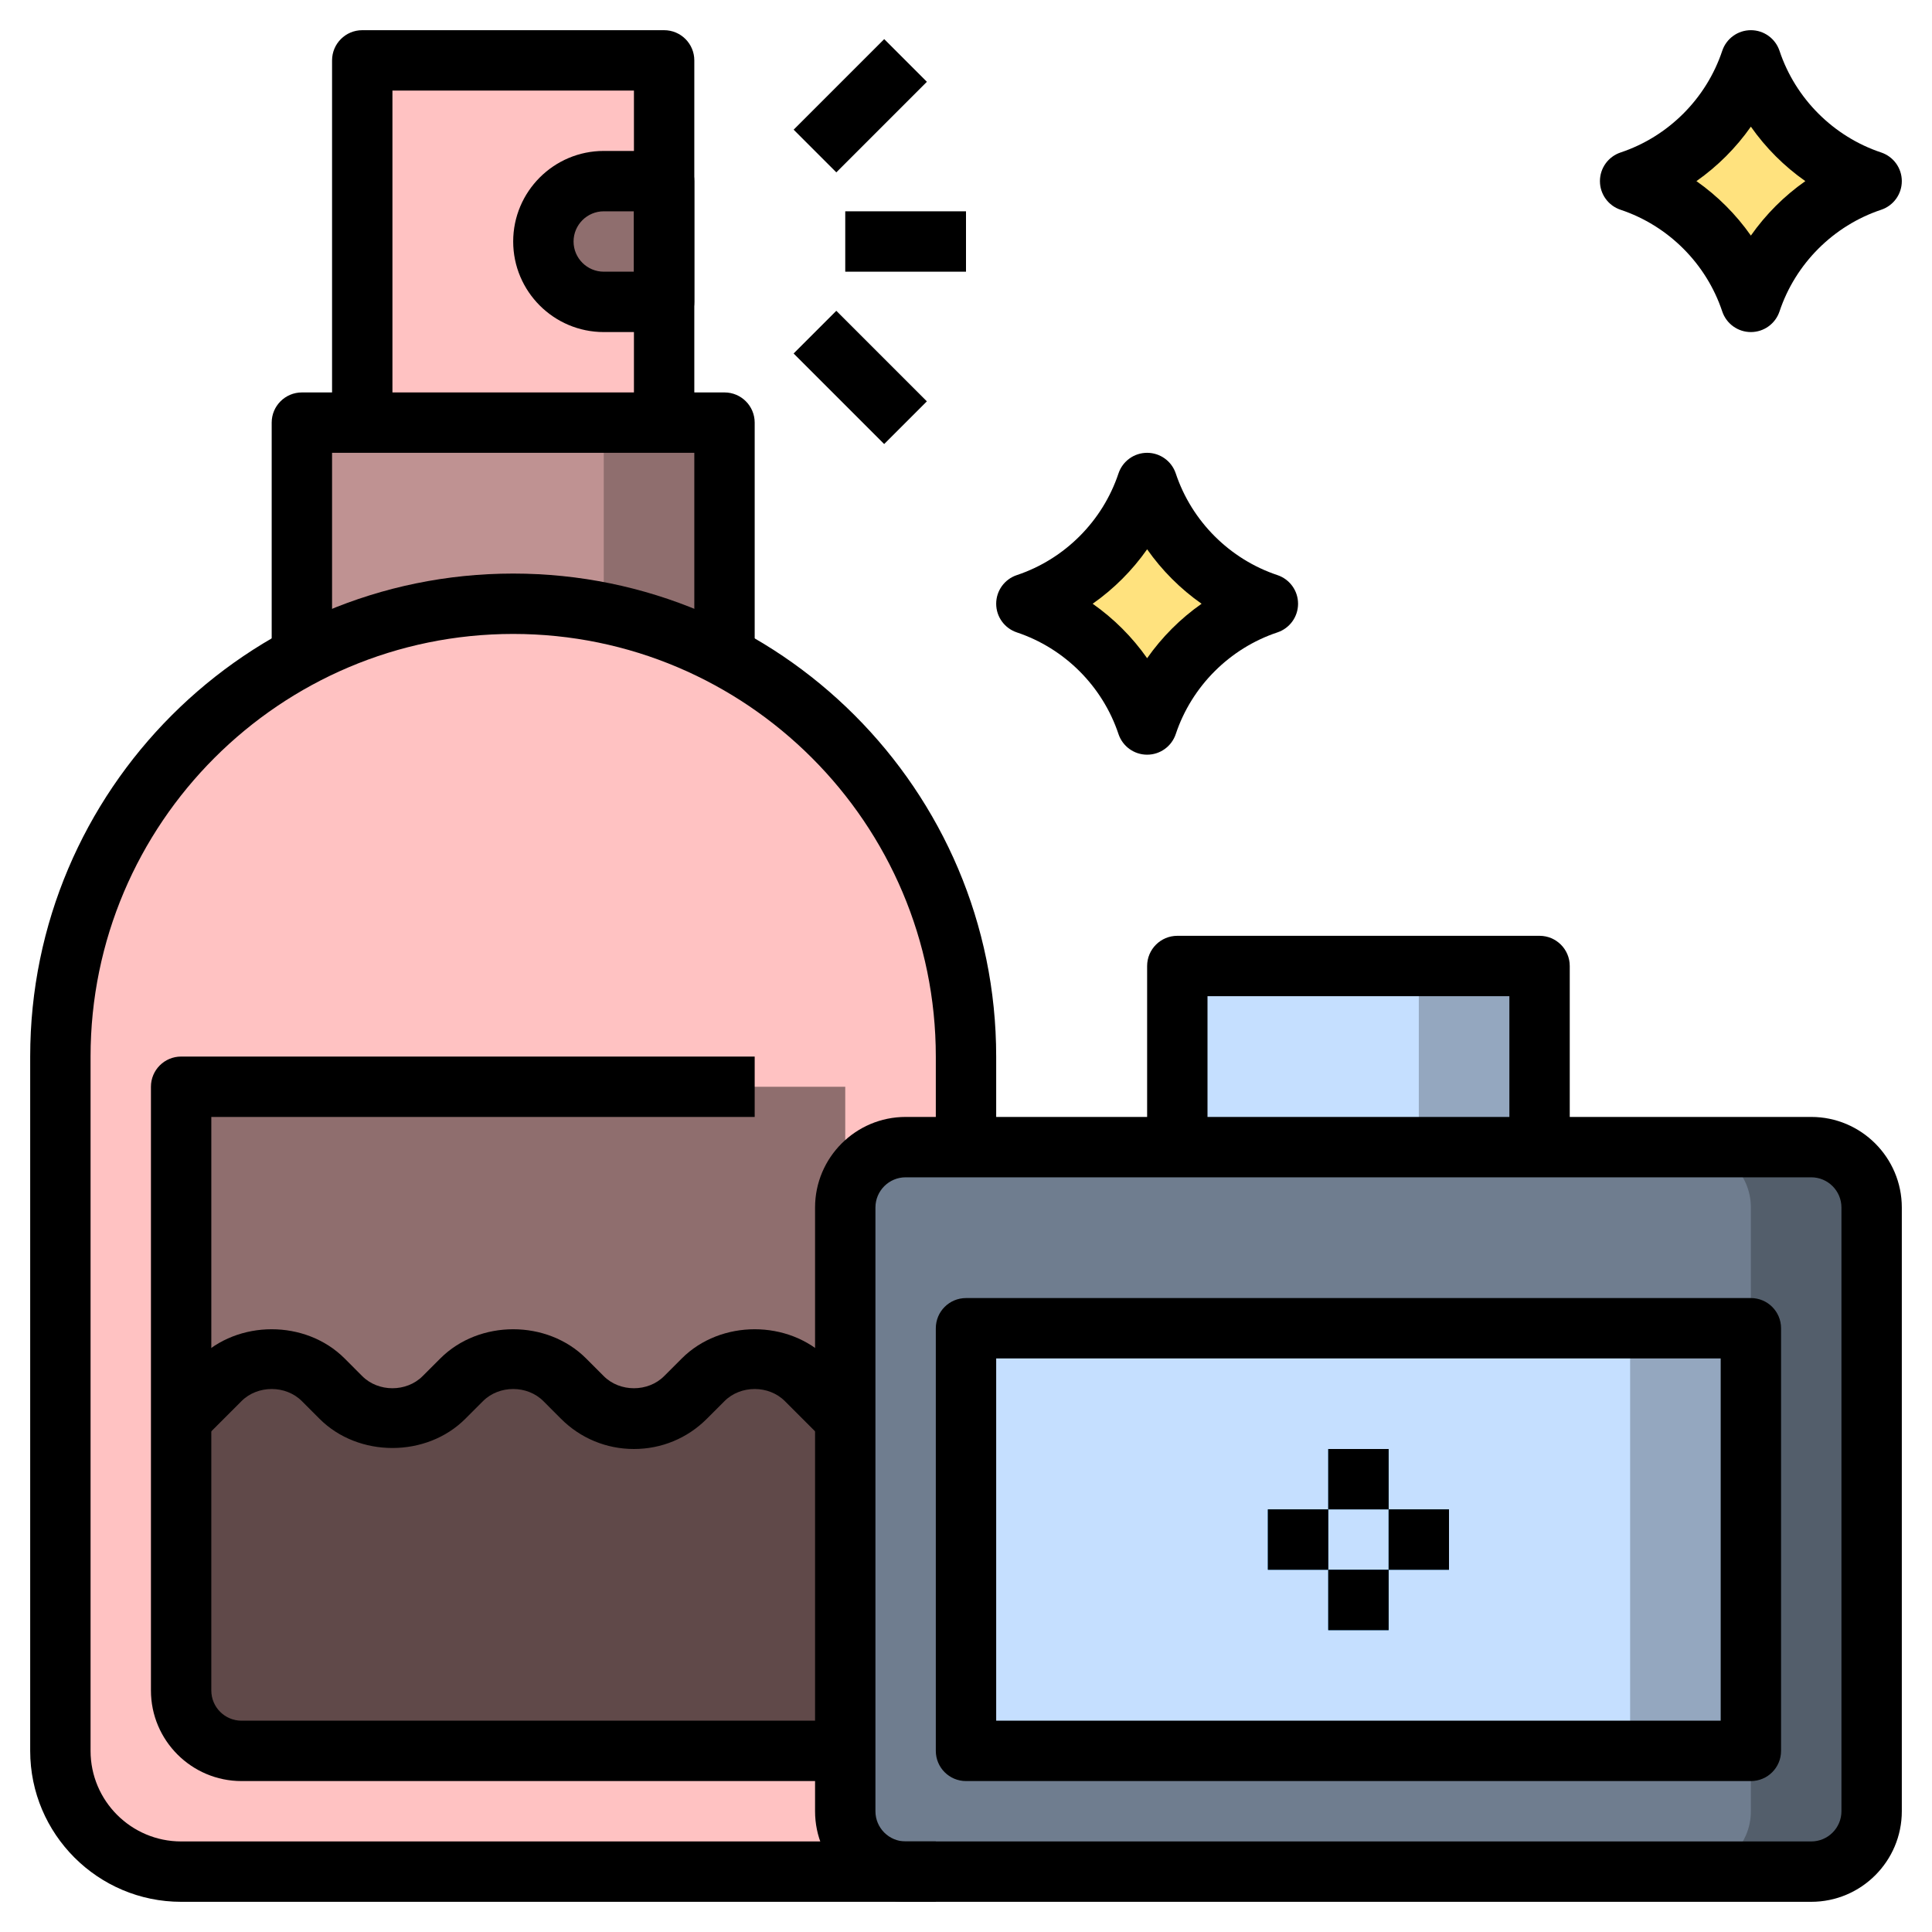
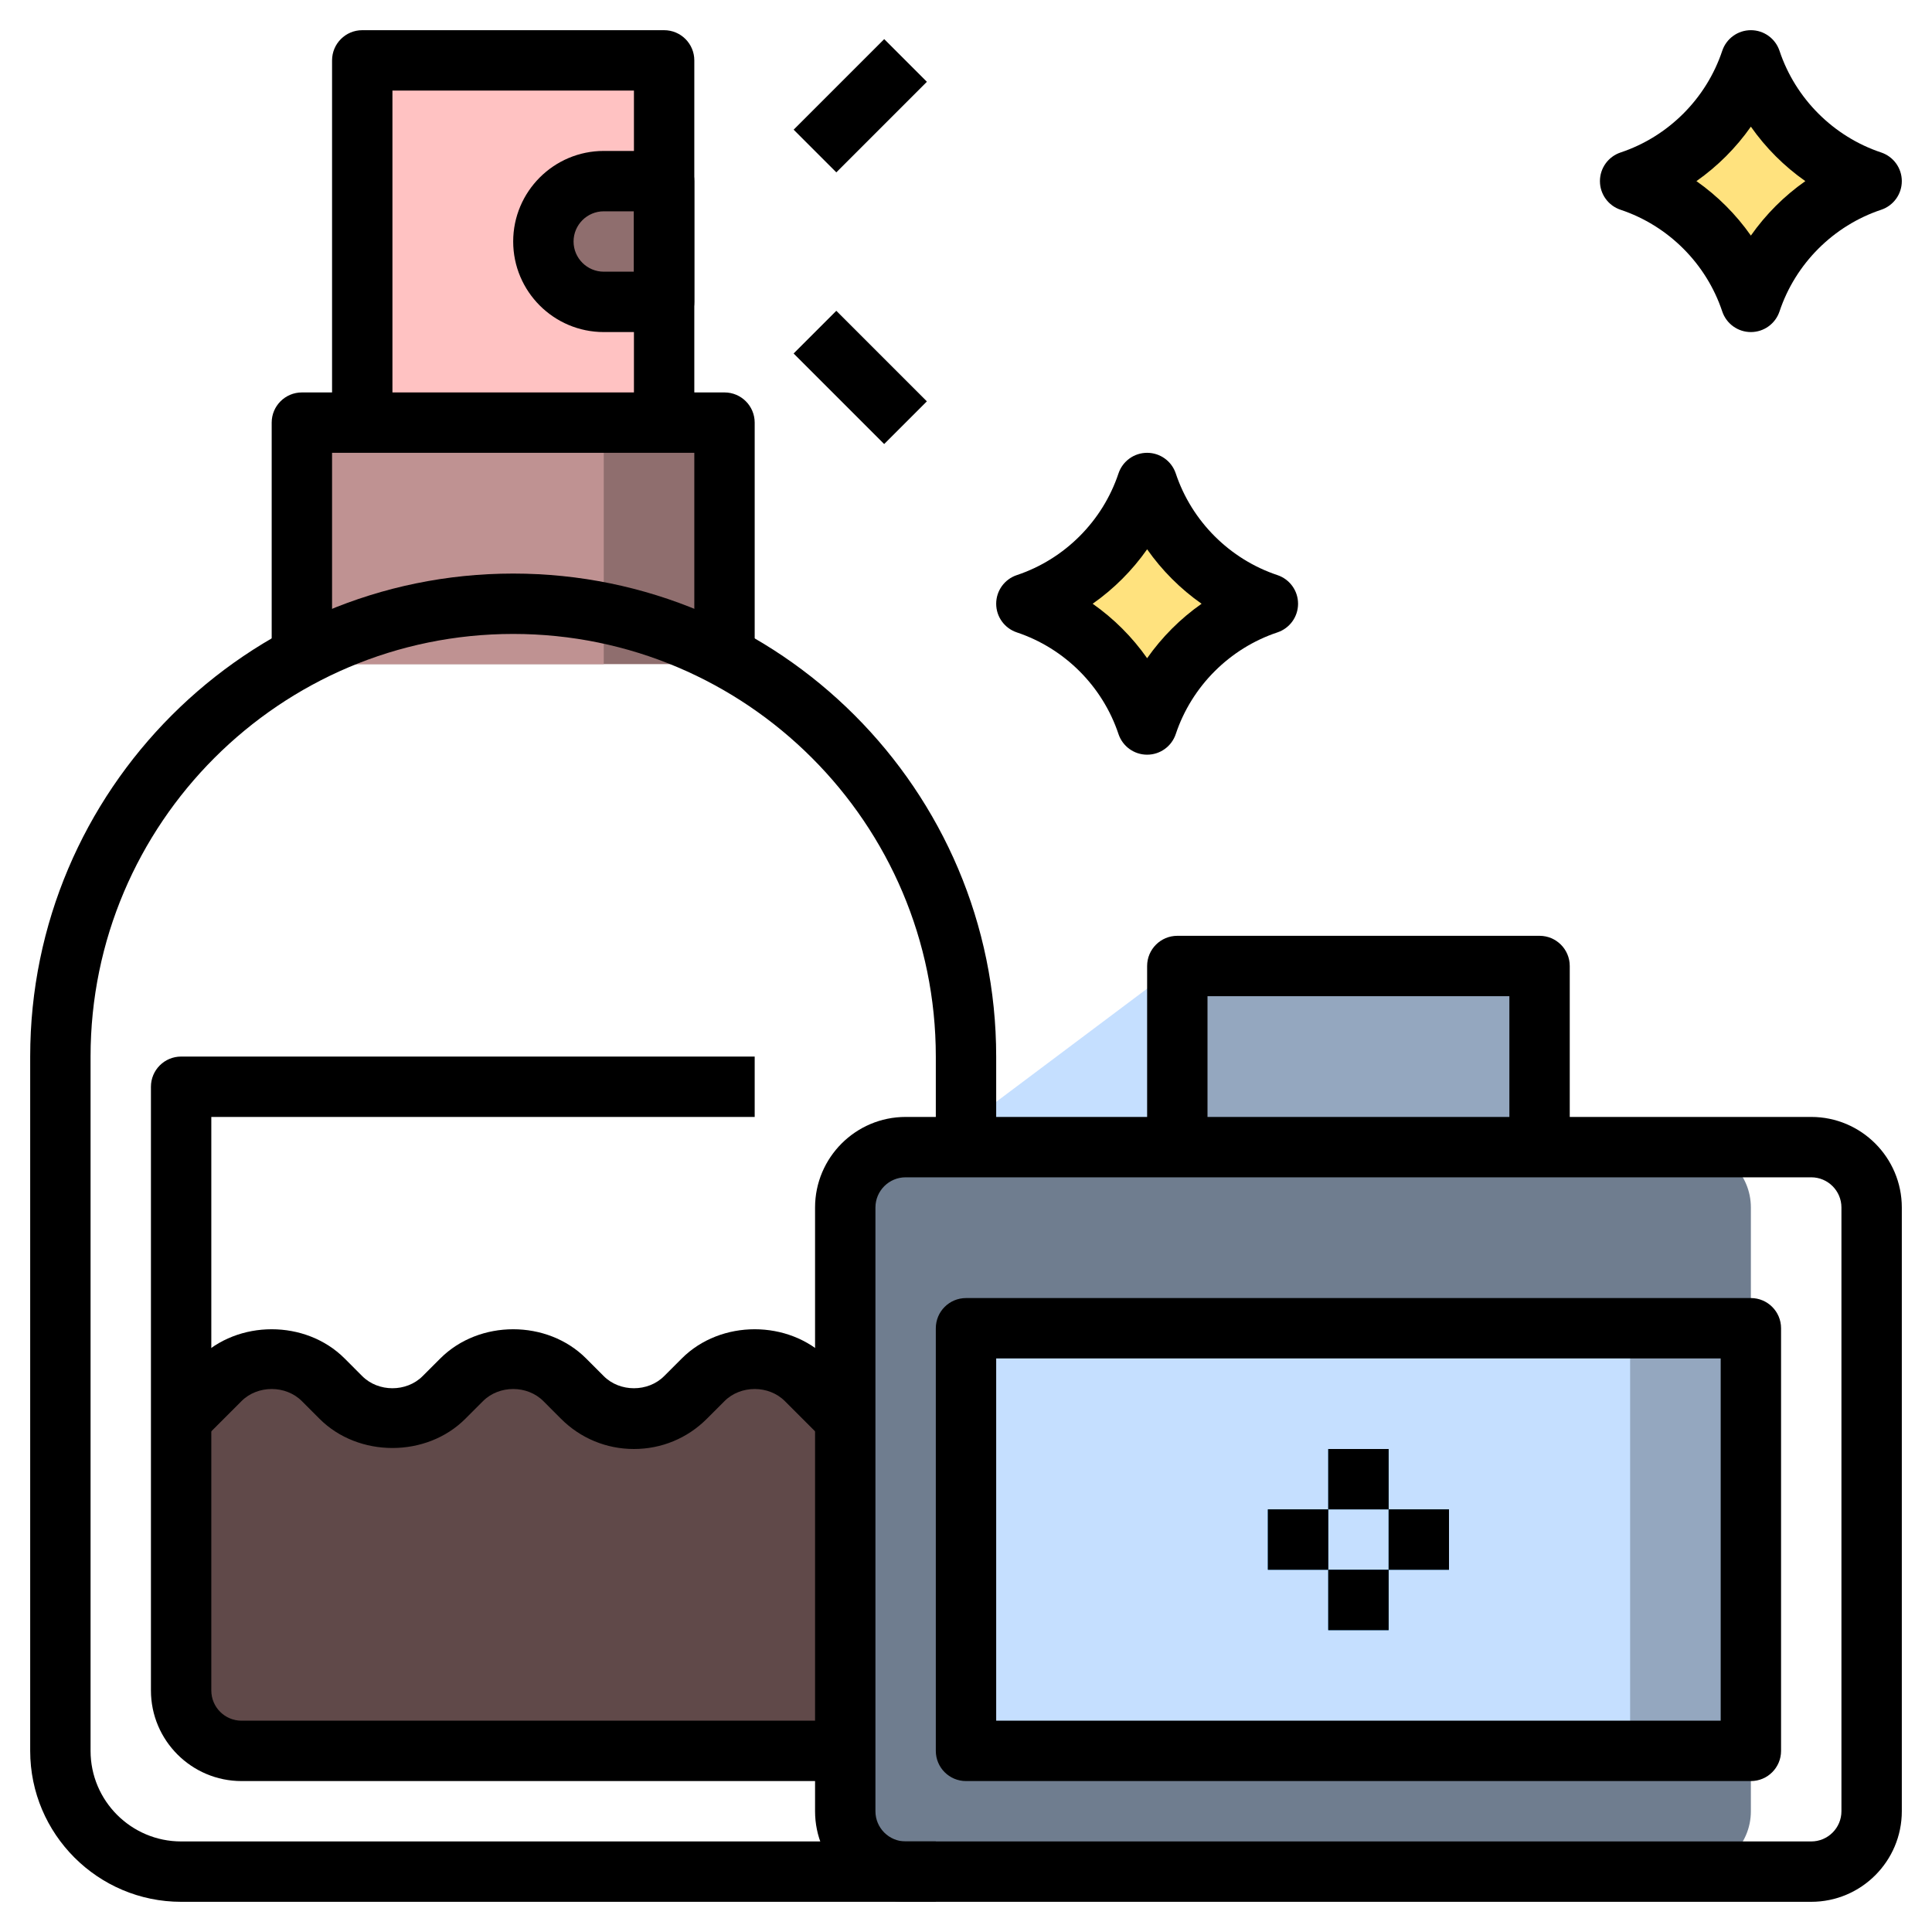
<svg xmlns="http://www.w3.org/2000/svg" id="Layer_3" enable-background="new 0 0 64 64" height="512" viewBox="0 0 64 64" width="512">
  <path d="m34 20c1.889-.63 3.37-2.111 4-4 .63 1.889 2.111 3.37 4 4-1.889.63-3.37 2.111-4 4-.63-1.889-2.111-3.37-4-4z" fill="#ffe27e" />
  <path d="m54 6c1.889-.63 3.37-2.111 4-4 .63 1.889 2.111 3.37 4 4-1.889.63-3.37 2.111-4 4-.63-1.889-2.111-3.37-4-4z" fill="#ffe27e" />
  <path d="m10 14h14v8h-14z" fill="#8f6e6e" />
  <path d="m10 14h10v8h-10z" fill="#bf9292" />
  <path d="m12 2h10v12h-10z" fill="#ffc2c2" />
  <path d="m12 2h6v12h-6z" fill="#ffc2c2" />
  <path d="m20 10h2v-4h-2c-1.105 0-2 .895-2 2 0 1.105.895 2 2 2z" fill="#8f6e6e" />
-   <path d="m32 62h-26c-2.209 0-4-1.791-4-4v-23c0-8.284 6.716-15 15-15 8.284 0 15 6.716 15 15z" fill="#ffc2c2" />
-   <path d="m28 36v22h-20c-1.105 0-2-.895-2-2v-20" fill="#8f6e6e" />
  <path d="m6 47 1.293-1.293c.453-.453 1.067-.707 1.707-.707.64 0 1.254.254 1.707.707l.586.586c.453.453 1.067.707 1.707.707.64 0 1.254-.254 1.707-.707l.586-.586c.453-.453 1.067-.707 1.707-.707.64 0 1.254.254 1.707.707l.586.586c.453.453 1.067.707 1.707.707.64 0 1.254-.254 1.707-.707l.586-.586c.453-.453 1.067-.707 1.707-.707.64 0 1.254.254 1.707.707l1.293 1.293v11h-20c-1.105 0-2-.895-2-2z" fill="#604949" />
  <path d="m39 32h12v6h-12z" fill="#94a7bf" />
-   <path d="m39 32h8v6h-8z" fill="#c5dfff" />
-   <path d="m60 62h-30c-1.105 0-2-.895-2-2v-20c0-1.105.895-2 2-2h30c1.105 0 2 .895 2 2v20c0 1.105-.895 2-2 2z" fill="#535e6b" />
+   <path d="m39 32v6h-8z" fill="#c5dfff" />
  <path d="m58 60v-20c0-1.105-.895-2-2-2h-26c-1.105 0-2 .895-2 2v20c0 1.105.895 2 2 2h26c1.105 0 2-.895 2-2z" fill="#6f7d8f" />
  <path d="m32 44h26v14h-26z" fill="#94a7bf" />
  <path d="m32 44h22v14h-22z" fill="#c5dfff" />
  <g fill="#0071bc">
    <path d="m44 48h2v2h-2z" />
    <path d="m44 52h2v2h-2z" />
    <path d="m42 50h2v2h-2z" />
    <path d="m46 50h2v2h-2z" />
  </g>
  <path d="m31 63h-25c-2.757 0-5-2.243-5-5v-23c0-8.822 7.178-16 16-16s16 7.178 16 16v3h-2v-3c0-7.72-6.28-14-14-14s-14 6.28-14 14v23c0 1.654 1.346 3 3 3h25z" />
  <path d="m25 22h-2v-7h-12v7h-2v-8c0-.552.448-1 1-1h14c.552 0 1 .448 1 1z" />
  <path d="m23 14h-2v-11h-8v11h-2v-12c0-.552.448-1 1-1h10c.552 0 1 .448 1 1z" />
  <path d="m28 59h-20c-1.654 0-3-1.346-3-3v-20c0-.553.448-1 1-1h19v2h-18v19c0 .552.449 1 1 1h20z" />
  <path d="m21 48c-.913 0-1.77-.355-2.415-1l-.585-.586c-.534-.535-1.466-.535-2 0l-.586.586c-1.288 1.289-3.54 1.289-4.829 0l-.585-.586c-.534-.535-1.466-.535-2 0l-1.293 1.293-1.414-1.414 1.293-1.293c1.288-1.289 3.54-1.289 4.829 0l.585.586c.534.535 1.466.535 2 0l.586-.586c1.288-1.289 3.54-1.289 4.829 0l.585.586c.534.535 1.466.535 2 0l.586-.586c1.288-1.289 3.54-1.289 4.829 0l1.292 1.293-1.414 1.414-1.293-1.293c-.534-.535-1.466-.535-2 0l-.586.586c-.644.645-1.501 1-2.414 1z" />
  <path d="m22 11h-2c-1.654 0-3-1.346-3-3s1.346-3 3-3h2c.552 0 1 .448 1 1v4c0 .552-.448 1-1 1zm-2-4c-.551 0-1 .449-1 1s.449 1 1 1h1v-2z" />
  <path d="m26.379 2.5h4.243v2h-4.243z" transform="matrix(.707 -.707 .707 .707 5.873 21.178)" />
  <path d="m27.5 10.379h2v4.243h-2z" transform="matrix(.707 -.707 .707 .707 -.491 23.814)" />
-   <path d="m28 7h4v2h-4z" />
  <path d="m60 63h-30c-1.654 0-3-1.346-3-3v-20c0-1.654 1.346-3 3-3h30c1.654 0 3 1.346 3 3v20c0 1.654-1.346 3-3 3zm-30-24c-.551 0-1 .448-1 1v20c0 .552.449 1 1 1h30c.551 0 1-.448 1-1v-20c0-.552-.449-1-1-1z" />
  <path d="m52 38h-2v-5h-10v5h-2v-6c0-.552.448-1 1-1h12c.552 0 1 .448 1 1z" />
  <path d="m58 59h-26c-.552 0-1-.447-1-1v-14c0-.553.448-1 1-1h26c.552 0 1 .447 1 1v14c0 .553-.448 1-1 1zm-25-2h24v-12h-24z" />
  <path d="m44 48h2v2h-2z" />
  <path d="m44 52h2v2h-2z" />
  <path d="m42 50h2v2h-2z" />
  <path d="m46 50h2v2h-2z" />
  <path d="m58 11c-.431 0-.812-.275-.949-.684-.527-1.582-1.786-2.84-3.367-3.367-.409-.137-.684-.518-.684-.949s.275-.812.684-.949c1.582-.527 2.84-1.786 3.367-3.367.137-.409.518-.684.949-.684s.812.275.949.684c.527 1.582 1.786 2.84 3.367 3.367.409.137.684.518.684.949s-.275.812-.684.949c-1.582.527-2.84 1.786-3.367 3.367-.137.409-.518.684-.949.684zm-1.804-5c.701.492 1.312 1.103 1.804 1.804.492-.701 1.103-1.312 1.804-1.804-.701-.492-1.312-1.103-1.804-1.804-.492.701-1.103 1.312-1.804 1.804z" />
  <path d="m38 25c-.431 0-.812-.275-.949-.684-.527-1.582-1.786-2.84-3.367-3.367-.409-.137-.684-.518-.684-.949s.275-.812.684-.949c1.582-.527 2.84-1.786 3.367-3.367.137-.409.518-.684.949-.684s.812.275.949.684c.527 1.582 1.786 2.84 3.367 3.367.409.137.684.518.684.949s-.275.812-.684.949c-1.582.527-2.84 1.786-3.367 3.367-.137.409-.518.684-.949.684zm-1.804-5c.701.492 1.312 1.103 1.804 1.804.492-.701 1.103-1.312 1.804-1.804-.701-.492-1.312-1.103-1.804-1.804-.492.701-1.103 1.312-1.804 1.804z" />
</svg>